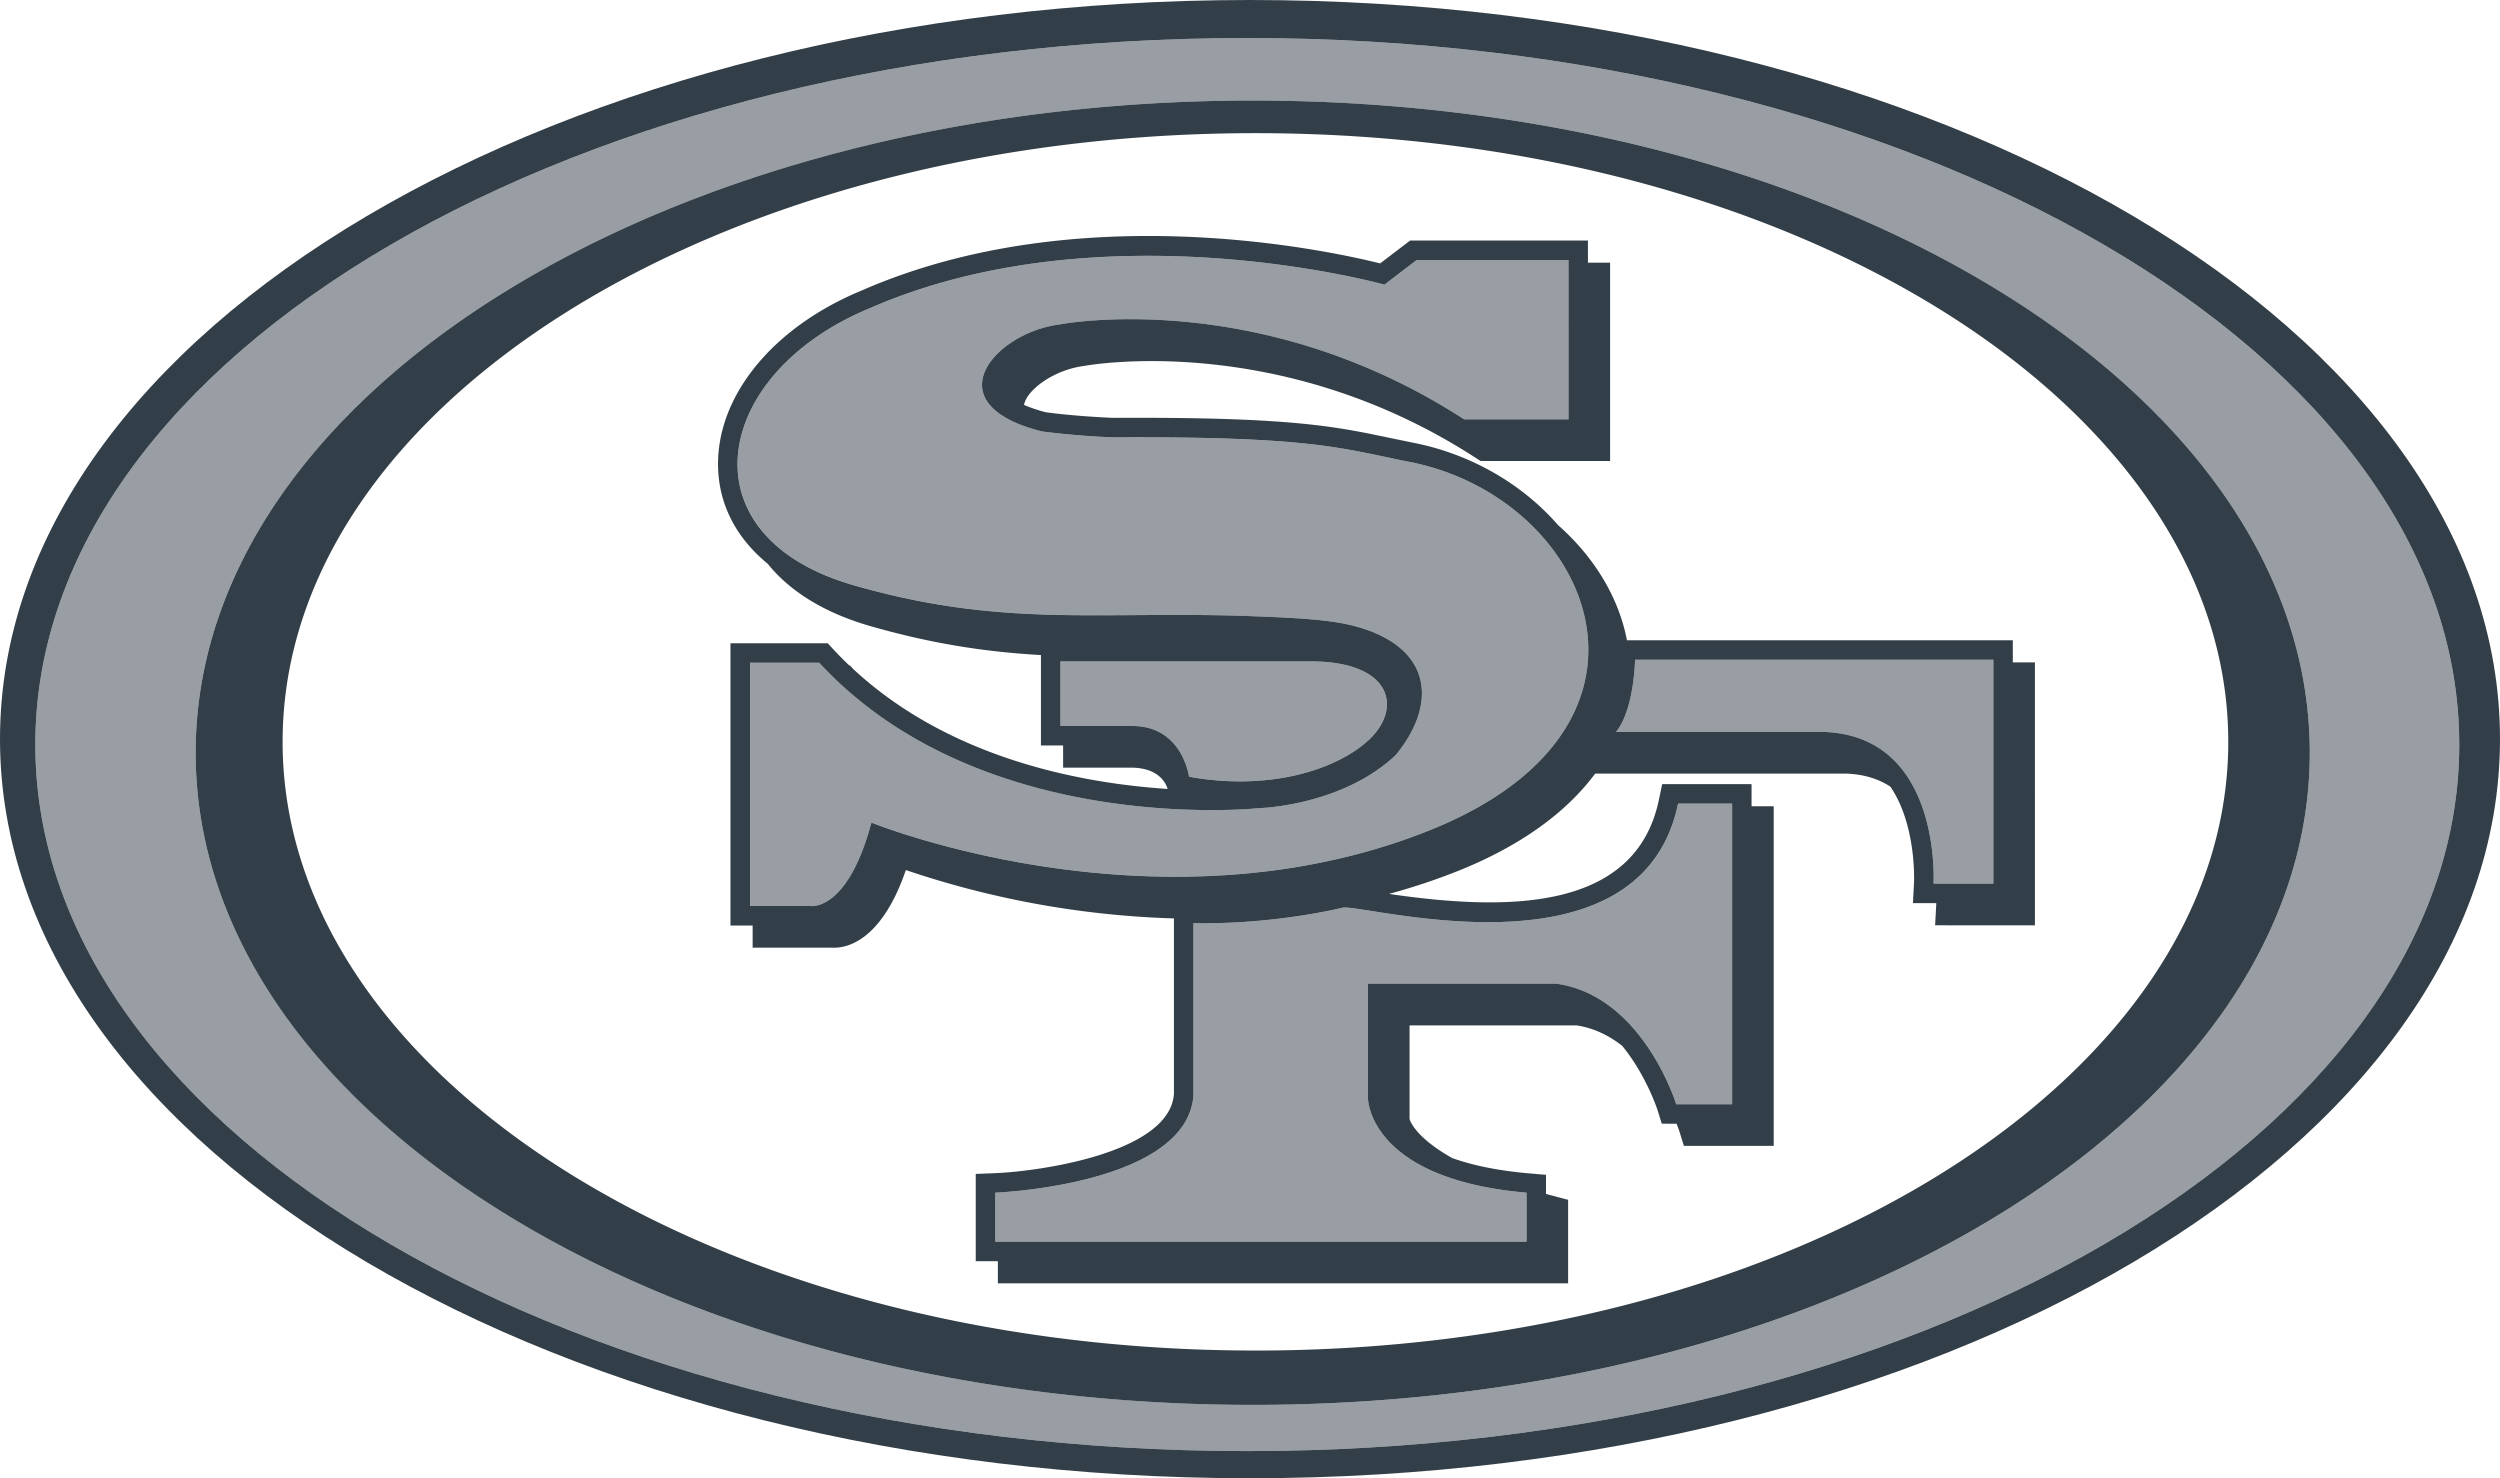
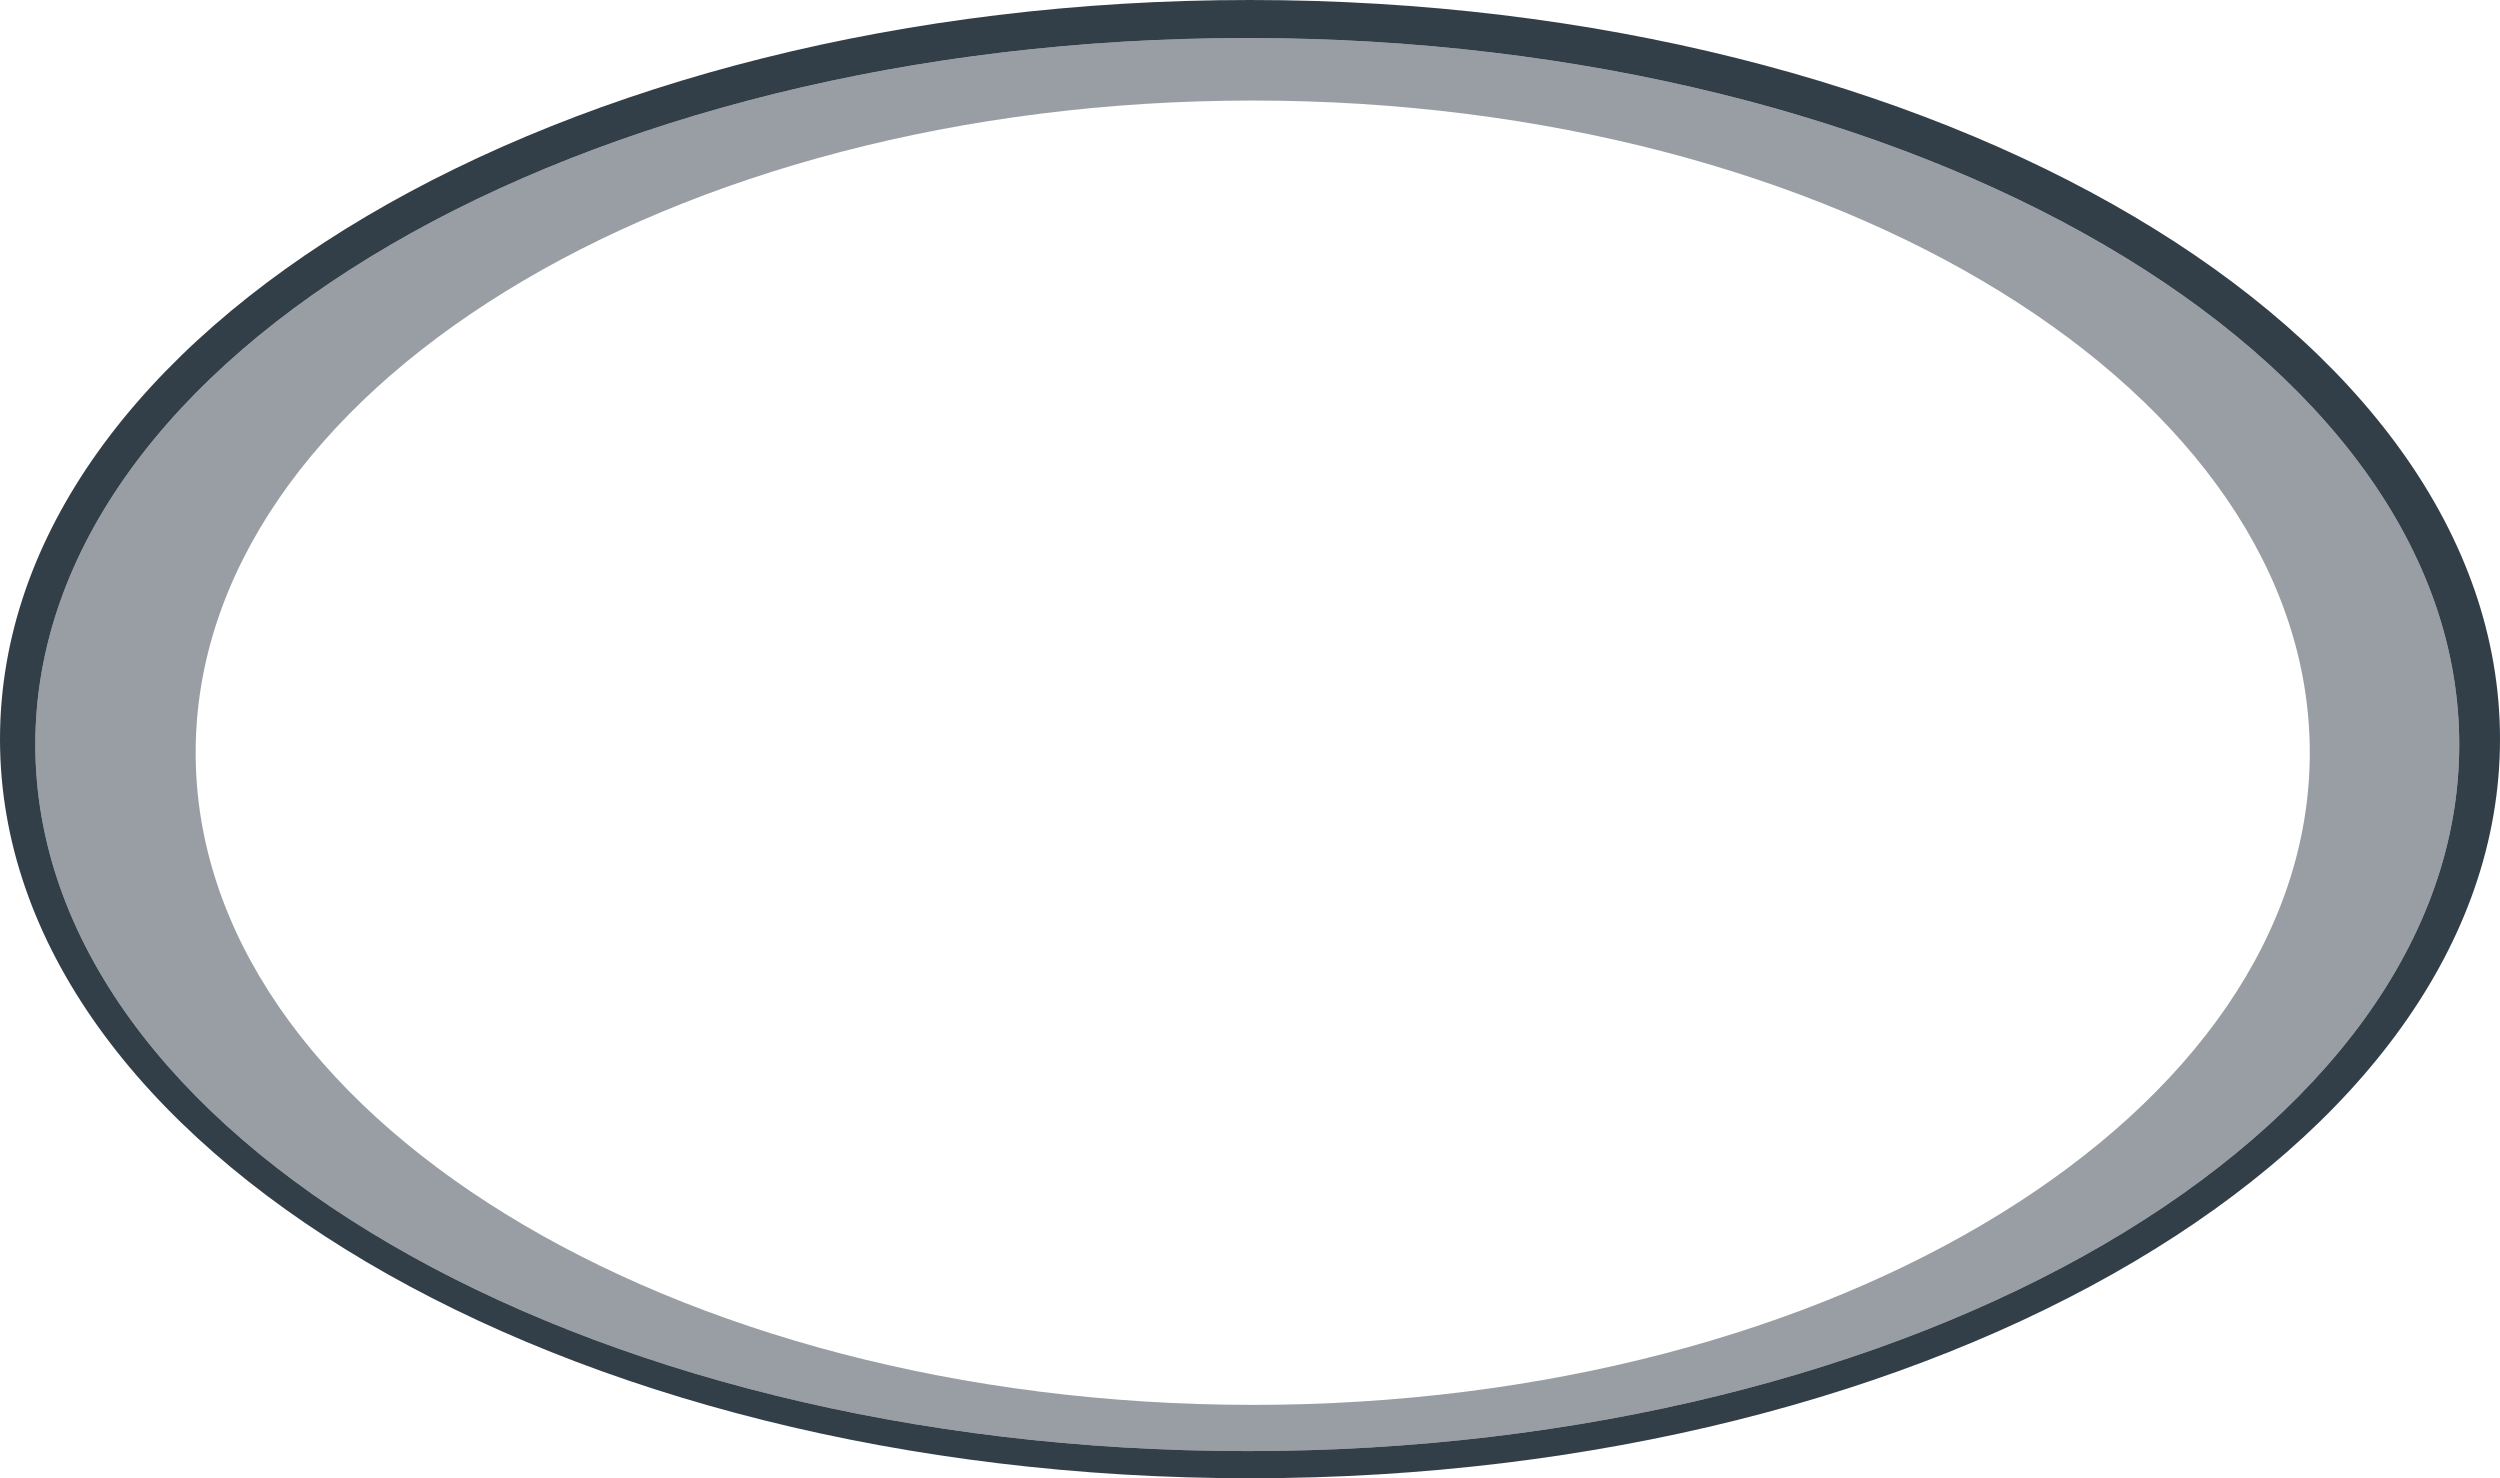
<svg xmlns="http://www.w3.org/2000/svg" viewBox="0 0 125 73.913" fill="#333f48">
  <path d="M62.5 0C27.982 0 0 16.546 0 36.957s27.982 36.956 62.5 36.956S125 57.367 125 36.957 97.018 0 62.5 0zm-.136 72.554c-33.467 0-60.598-15.816-60.598-35.326S28.897 1.902 62.364 1.902s60.598 15.816 60.598 35.326-27.131 35.326-60.598 35.326z" />
  <path d="M62.364 1.902c-33.467 0-60.598 15.816-60.598 35.326s27.13 35.326 60.598 35.326 60.598-15.816 60.598-35.326S95.831 1.902 62.364 1.902zm.272 68.342c-29.19 0-52.853-14.599-52.853-32.609S33.446 5.027 62.636 5.027s52.853 14.599 52.853 32.609-23.663 32.609-52.853 32.609z" opacity=".5" />
-   <path d="M62.636 5.027c-29.19 0-52.853 14.599-52.853 32.609s23.663 32.609 52.853 32.609 52.853-14.599 52.853-32.609S91.826 5.027 62.636 5.027zm.136 62.5c-26.864 0-48.641-13.626-48.641-30.435S35.908 6.658 62.772 6.658s48.641 13.626 48.641 30.435-21.777 30.435-48.641 30.435zm38.002-34.408h-.133v-1.107H81.347c-.414-2.171-1.663-4.185-3.445-5.757-1.755-2.018-4.305-3.535-7.207-4.112l-1.204-.247c-2.785-.585-4.984-1.049-13.833-1.004 0 0-1.703-.058-3.354-.277a7.34 7.34 0 0 1-1.101-.368c.122-.736 1.47-1.751 2.989-1.948.158-.029 9.735-1.791 19.593 4.594l.242.156h6.478v-9.914h-1.108v-1.108h-8.891l-1.498 1.144c-2.559-.641-15.098-3.384-25.923 1.354-4.549 1.88-7.373 5.429-7.173 9.033.102 1.817.972 3.401 2.475 4.631 1.106 1.38 2.845 2.458 5.11 3.11 3.206.923 5.919 1.304 8.55 1.455v4.52h1.109v1.108h3.38c1.4 0 1.76.776 1.846 1.065-4.314-.282-10.876-1.51-15.705-5.981l-.182-.196h-.034a18.97 18.97 0 0 1-.785-.793l-.289-.314h-4.863v14.113h1.108v1.106h3.965c.582.04 2.424-.166 3.696-3.879a46.04 46.04 0 0 0 13.404 2.418V54.7c-.219 2.948-6.713 3.871-8.976 3.96l-.934.036v4.365h1.107v1.106h28.512v-4.176l-.727-.193a15.98 15.98 0 0 1-.38-.102v-.955l-.891-.076c-1.603-.142-2.836-.42-3.794-.76-1.792-1.006-2.099-1.821-2.136-1.953v-4.681h8.357c.882.134 1.638.52 2.279 1.024 1.204 1.482 1.751 3.176 1.761 3.203l.213.685.718.005h.022a5.78 5.78 0 0 1 .154.418l.213.688h4.49v-16.98h-1.107v-1.109h-4.47l-.162.778c-1.172 5.642-7.695 5.559-13.497 4.713a31.98 31.98 0 0 0 3.419-1.136c3.106-1.234 5.436-2.914 6.89-4.88h12.523c.874.028 1.615.245 2.239.654 1.314 1.928 1.182 4.762 1.181 4.796l-.054 1.026h1.166l-.002.08-.056 1.028 1.03.002h3.961V33.119h-.976 0zm-44.147 3.18h-3.605v-3.228h12.523c4.057 0 4.597 2.345 2.888 3.931-1.611 1.495-4.987 2.56-8.982 1.833 0 0-.329-2.535-2.824-2.535zm27.277 3.88h2.703v15.033H83.81s-1.659-5.408-5.975-6.024h-9.436v5.74s.035 4.023 7.929 4.706v2.453H49.764v-2.453s9.601-.374 9.909-4.88v-8.597c4.03.084 7.448-.77 7.448-.769 1.027-.227 14.903 3.846 16.782-5.209zm-12.499 1.367c-13.569 5.387-27.834-.418-27.834-.418-1.186 4.457-3.035 4.173-3.035 4.173h-3.034V33.138h3.461c8.108 8.771 22 7.269 22 7.269s4.126-.105 6.827-2.655c2.111-2.576 1.776-5.327-1.83-6.384-1.285-.39-3.144-.474-5.283-.556-7.652-.292-12.466.62-20.017-1.557-8.575-2.472-7.036-10.591.815-13.837 11.68-5.113 25.747-1.185 25.747-1.185L70.835 13h7.589v7.967h-5.216C62.87 14.271 52.96 16.225 52.96 16.225c-3.226.417-6.354 3.973-.854 5.348a39.84 39.84 0 0 0 3.556.295c9.98-.052 11.363.543 14.841 1.232 9.043 1.792 14.044 13.226.902 18.446zm28.262 2.635h-2.989s.429-7.396-5.5-7.585H80.799c.912-1.105.954-3.61.954-3.61h17.914v11.195z" />
-   <path d="M80.799 36.596h10.379c5.928.189 5.5 7.585 5.5 7.585h2.989V32.986H81.753s-.042 2.505-.954 3.61zm-13.677 8.793s-3.418.853-7.448.769v8.597c-.308 4.506-9.909 4.88-9.909 4.88v2.453h26.564v-2.453c-7.894-.682-7.929-4.706-7.929-4.706v-5.74h9.436c4.316.616 5.975 6.024 5.975 6.024h2.797V40.18h-2.703c-1.879 9.055-15.755 4.982-16.782 5.209zM70.503 23.1c-3.478-.689-4.861-1.284-14.841-1.232 0 0-1.801-.057-3.556-.295-5.501-1.375-2.372-4.931.854-5.348 0 0 9.91-1.953 20.248 4.742h5.216V13h-7.589l-1.611 1.232s-14.067-3.928-25.747 1.185c-7.851 3.246-9.39 11.365-.815 13.837 7.551 2.177 12.365 1.265 20.017 1.557 2.139.082 3.997.166 5.283.556 3.606 1.057 3.941 3.808 1.83 6.384-2.701 2.55-6.827 2.655-6.827 2.655s-13.893 1.502-22-7.269h-3.461v12.164h3.034s1.849.283 3.035-4.173c0 0 14.265 5.805 27.834.418 13.142-5.221 8.141-16.654-.902-18.446zM59.451 38.835c3.996.727 7.371-.338 8.982-1.833 1.709-1.586 1.169-3.931-2.888-3.931H53.022v3.228h3.605c2.495 0 2.824 2.535 2.824 2.535z" opacity=".5" />
</svg>